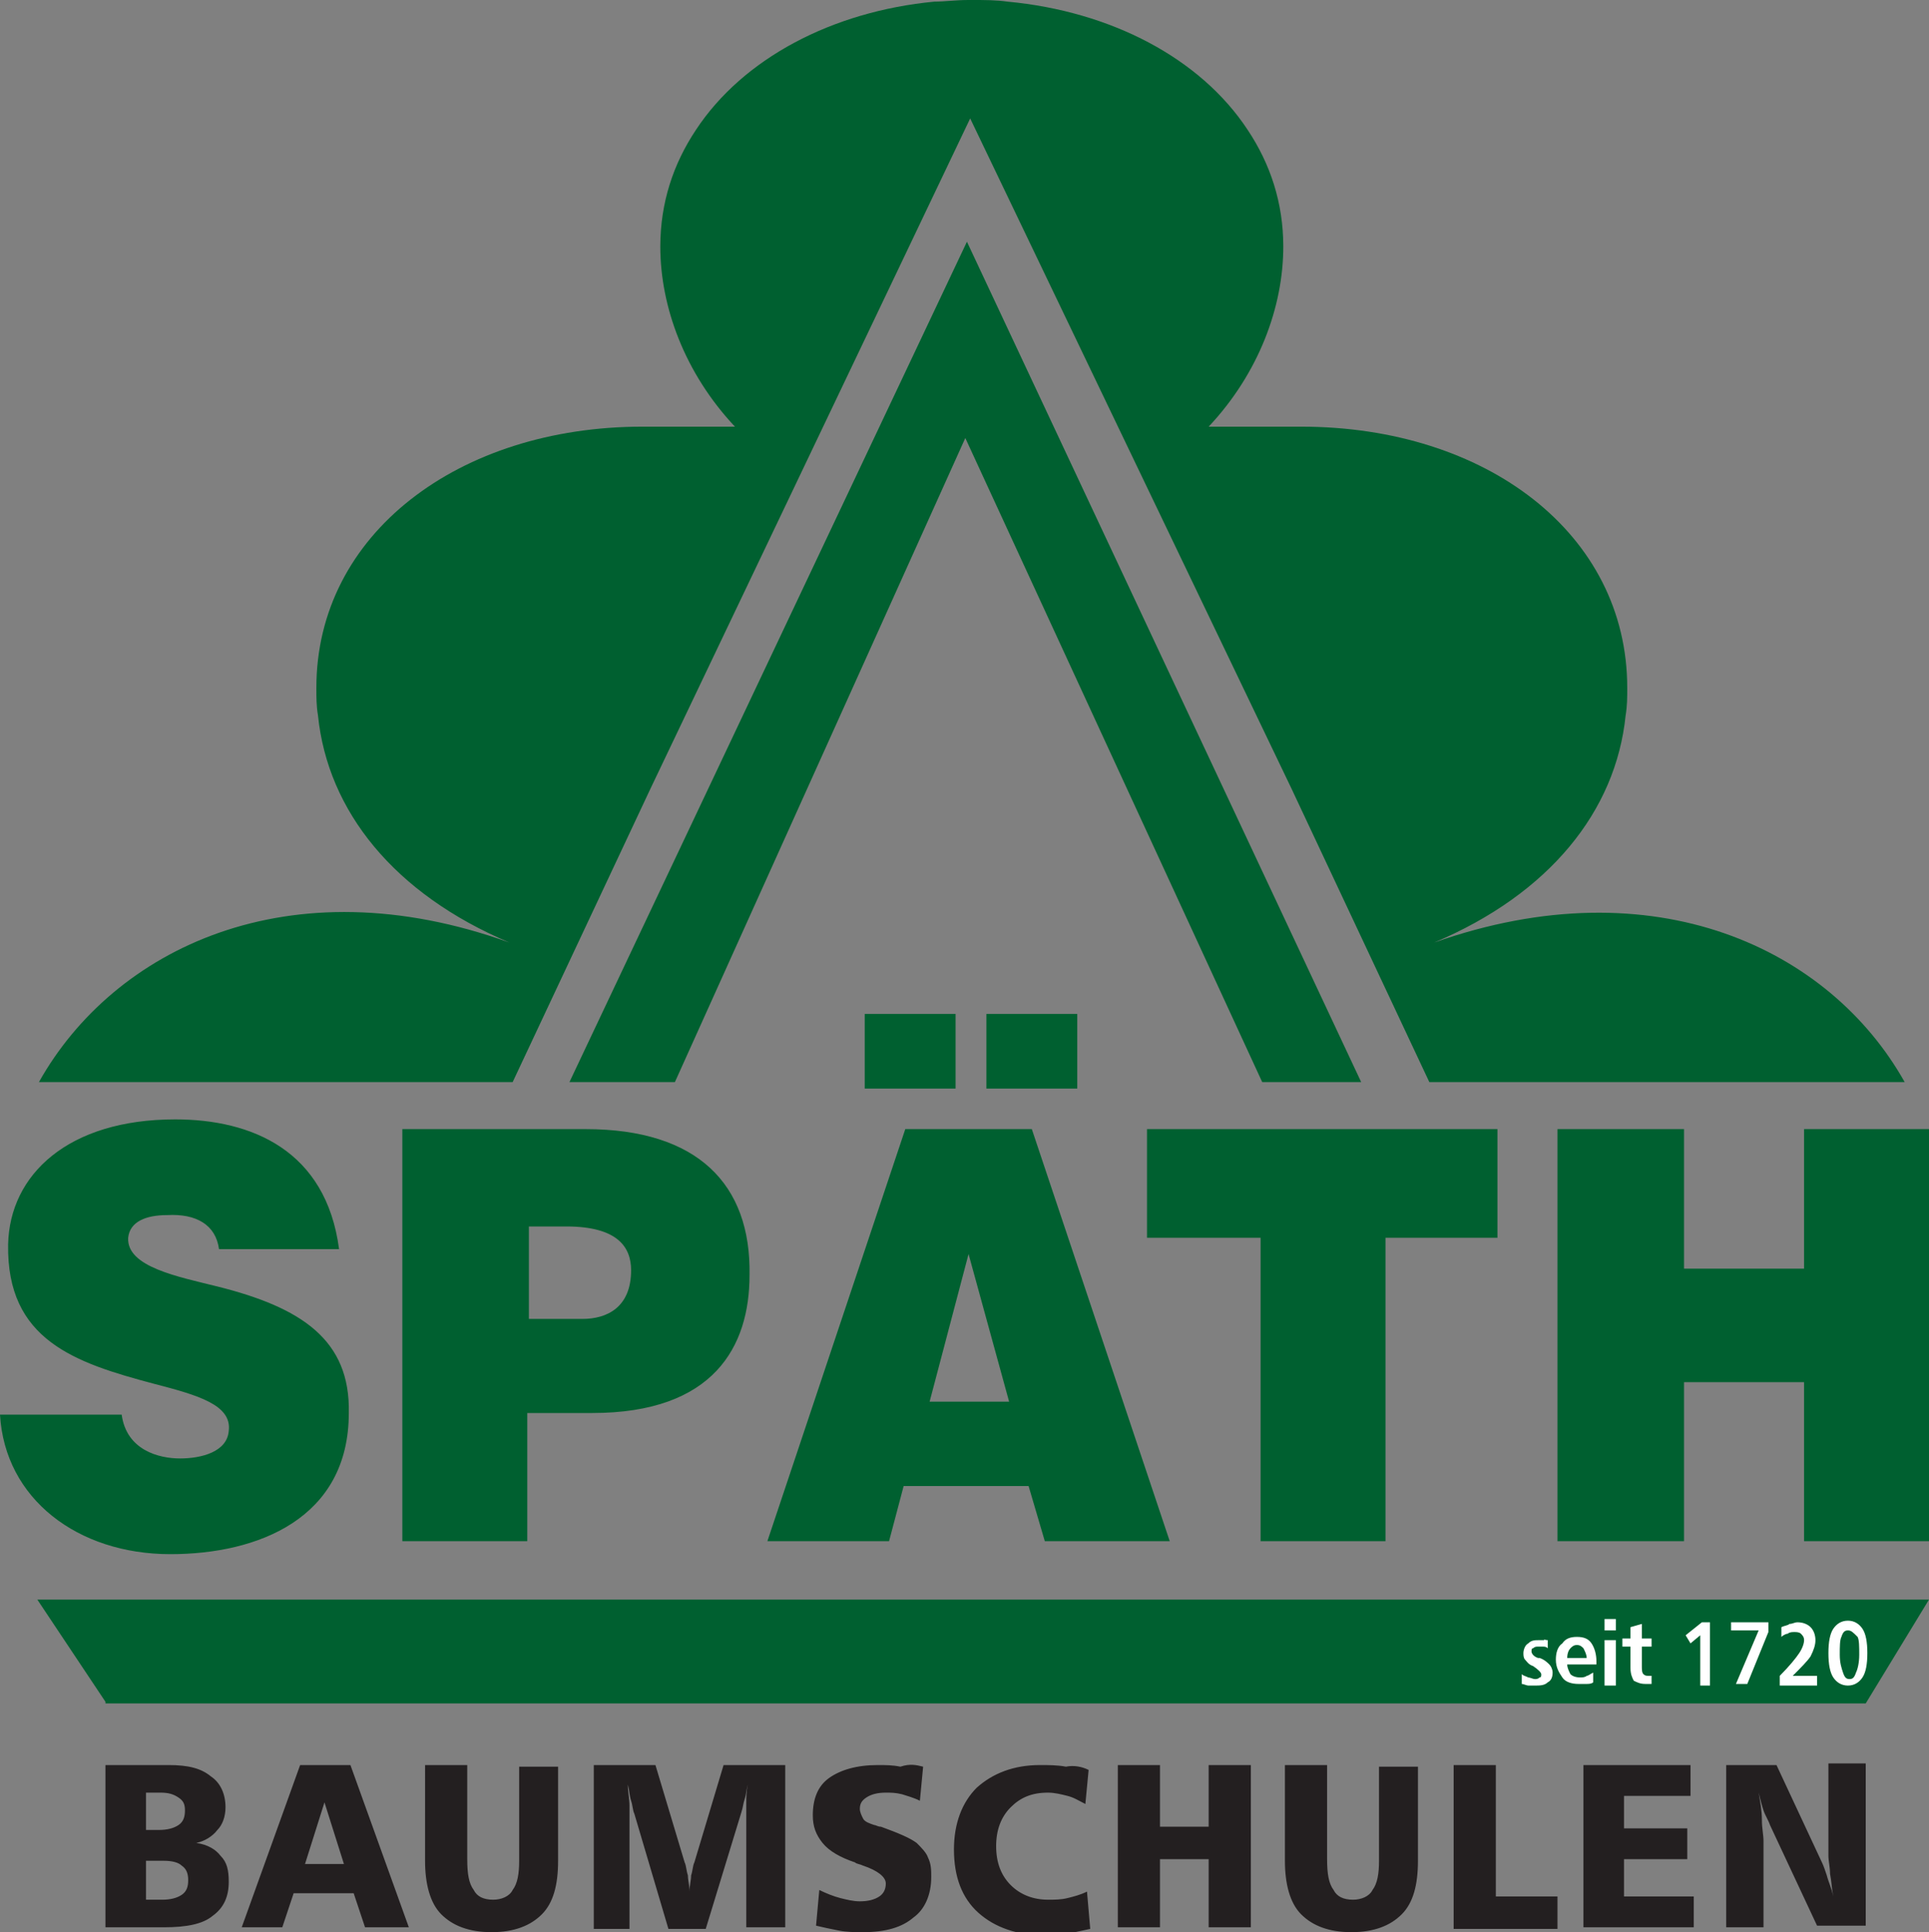
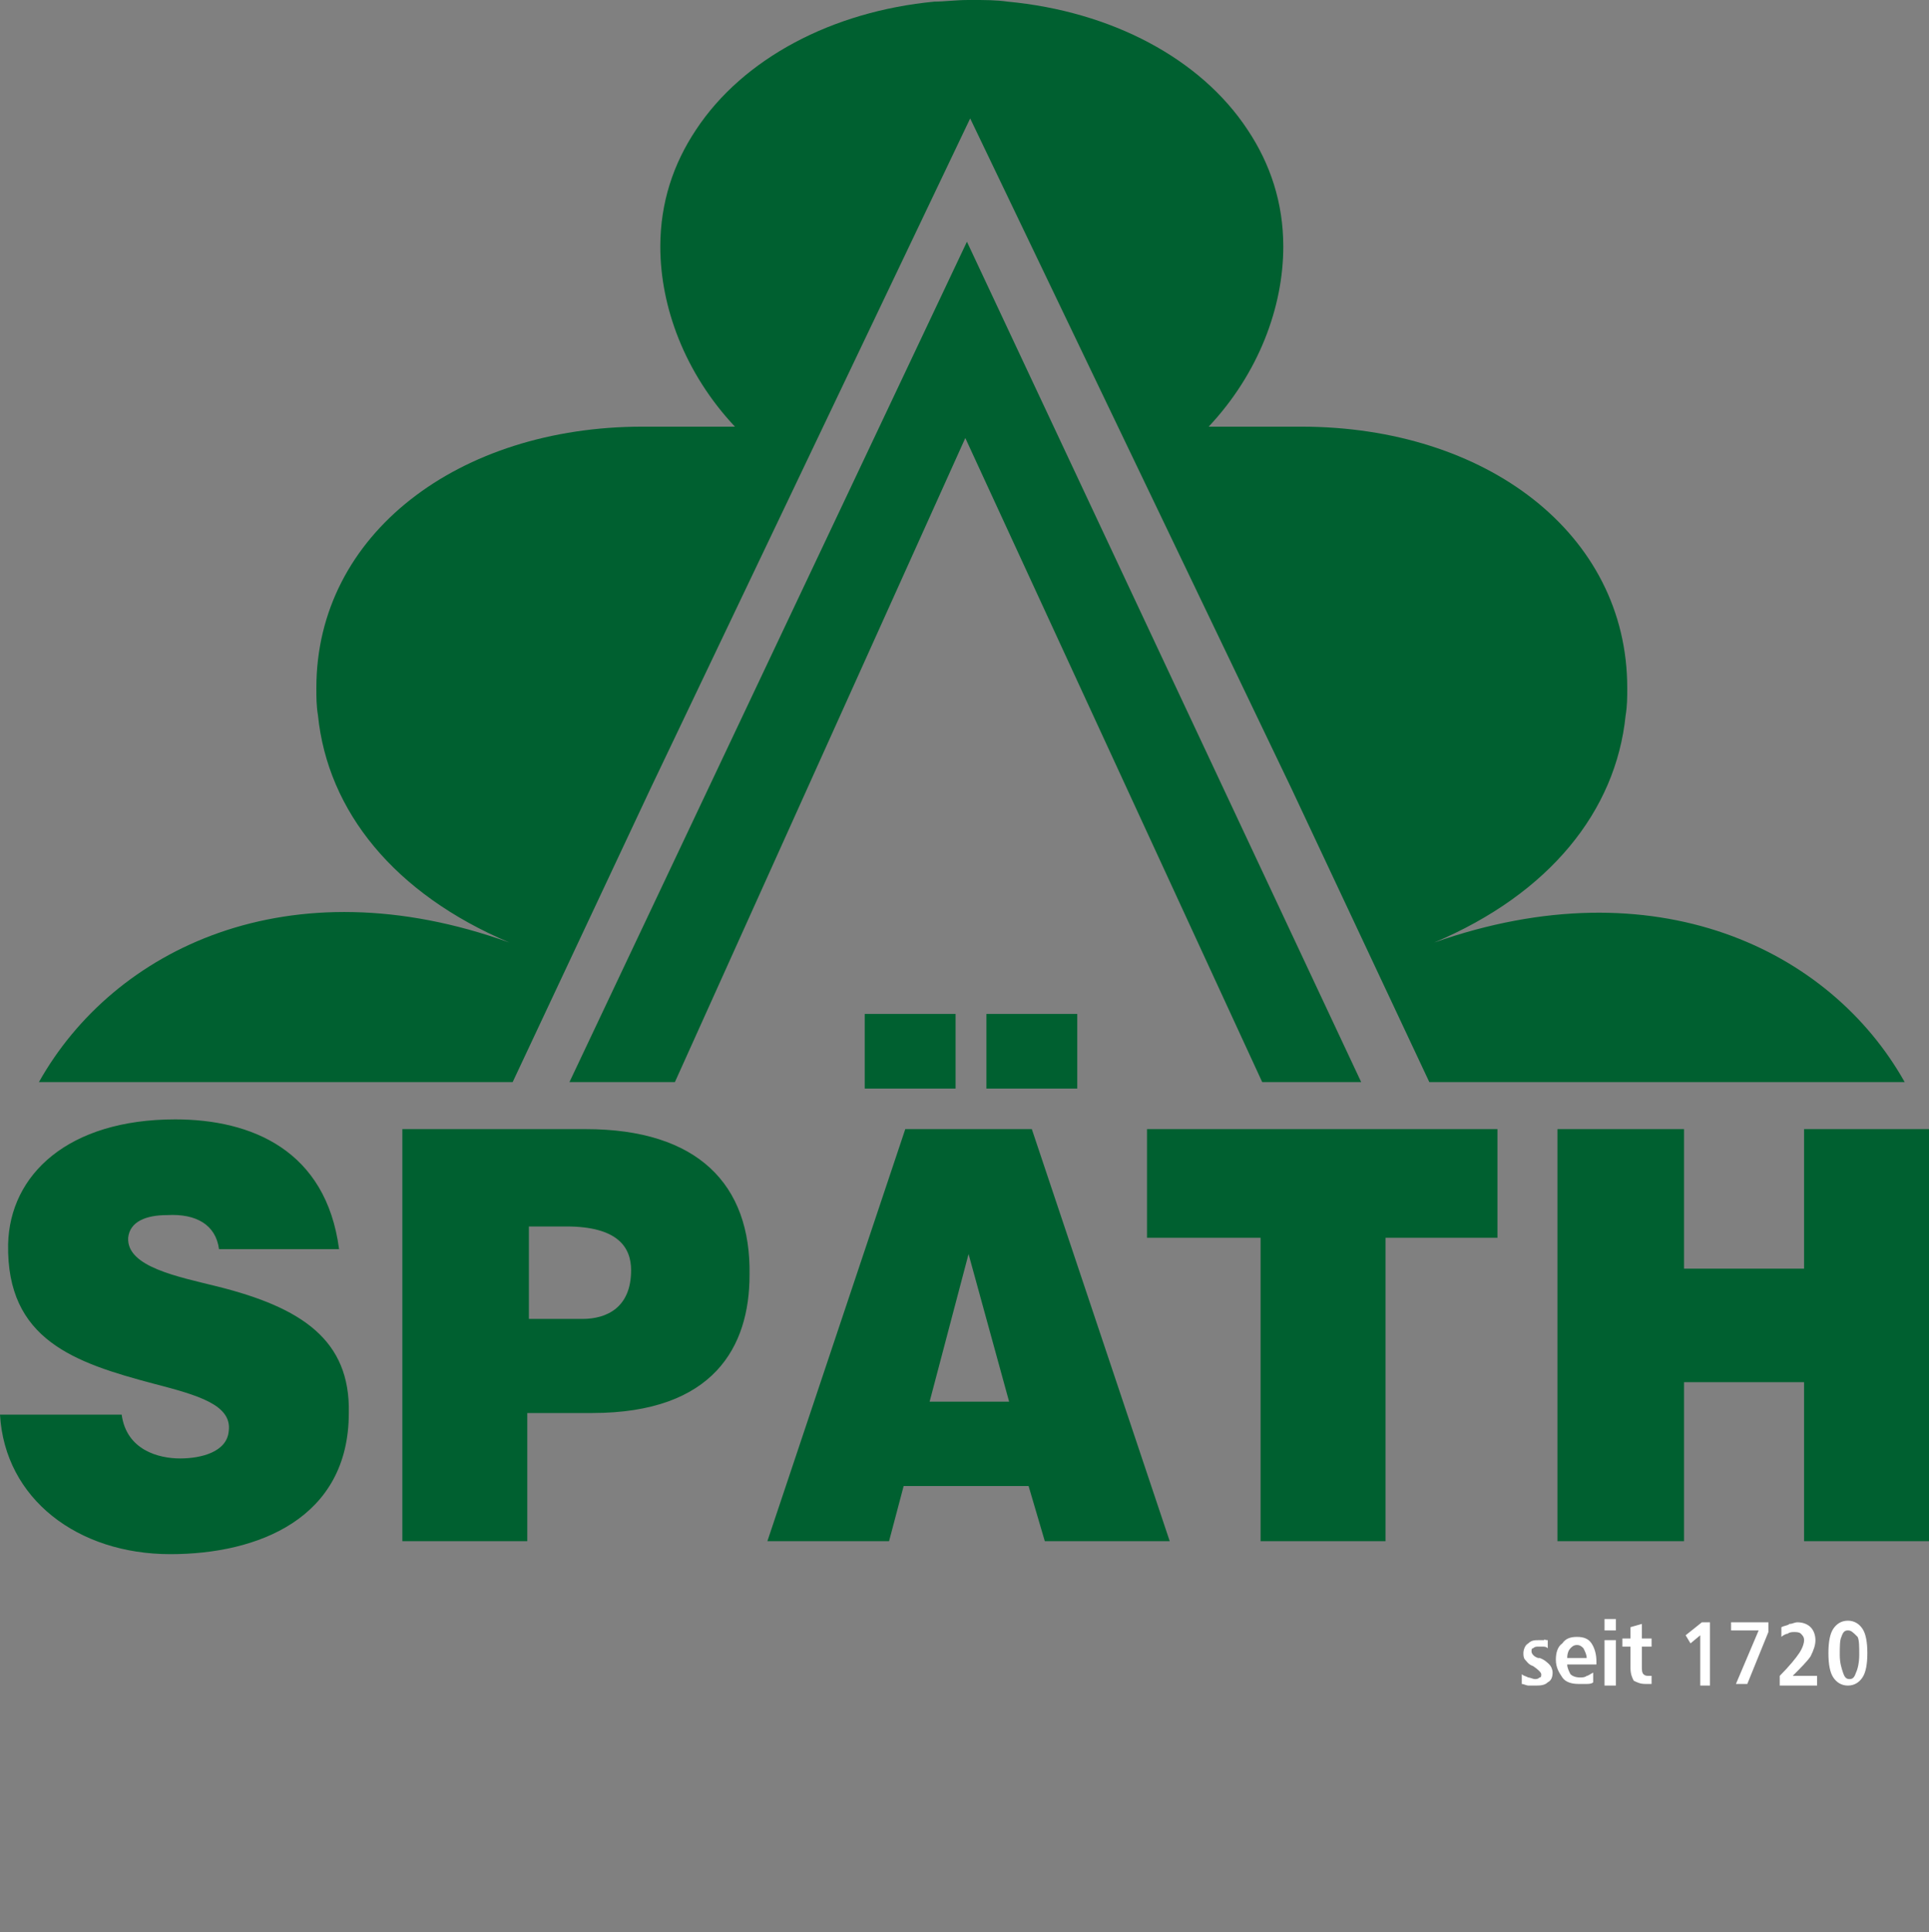
<svg xmlns="http://www.w3.org/2000/svg" version="1.1" id="Layer_1" x="0px" y="0px" viewBox="0 0 118.9 119.1" style="enable-background:new 0 0 118.9 119.1;" xml:space="preserve">
  <rect x="0" y="0" width="118.9" height="119.1" fill="#808080" stroke="none" />
  <style type="text/css">
	.st0{fill:#231F20;}
	.st1{fill-rule:evenodd;clip-rule:evenodd;fill:#006030;}
	.st2{fill:#FFFFFF;}
</style>
  <g>
-     <path class="st0" d="M9,114.7v2.4h1c0.5,0,0.9-0.1,1.2-0.3c0.3-0.2,0.4-0.5,0.4-0.9c0-0.4-0.1-0.7-0.4-0.9   c-0.2-0.2-0.6-0.3-1.1-0.3H9L9,114.7z M9,110.6v2.2h0.8c0.5,0,0.9-0.1,1.2-0.3c0.3-0.2,0.4-0.5,0.4-0.9c0-0.4-0.1-0.6-0.4-0.8   c-0.3-0.2-0.6-0.3-1.1-0.3H9L9,110.6z M6.5,108.8h3.9c1.2,0,2,0.2,2.6,0.7c0.6,0.4,0.9,1.1,0.9,1.9c0,0.6-0.2,1.1-0.5,1.4   c-0.3,0.4-0.8,0.7-1.3,0.8c0.7,0.1,1.2,0.4,1.5,0.8c0.4,0.4,0.5,0.9,0.5,1.6c0,0.9-0.3,1.6-1,2.1c-0.6,0.5-1.6,0.7-3,0.7H6.5V108.8   L6.5,108.8z M20,111.1l-1.2,3.8h2.4L20,111.1L20,111.1z M18.5,108.8h3.1l3.6,10h-2.7l-0.7-2.1h-3.7l-0.7,2.1h-2.5L18.5,108.8   L18.5,108.8z M26.2,108.8h2.6v5.8c0,0.9,0.1,1.5,0.4,1.9c0.2,0.4,0.6,0.6,1.2,0.6c0.5,0,1-0.2,1.2-0.6c0.3-0.4,0.4-1,0.4-1.8v-5.8   h2.4v5.8c0,1.5-0.3,2.6-1,3.3c-0.7,0.7-1.7,1.1-3.1,1.1c-1.4,0-2.4-0.4-3.1-1.1c-0.7-0.7-1-1.9-1-3.3V108.8L26.2,108.8z    M36.5,108.8h3.9l1.8,6c0.1,0.2,0.1,0.5,0.2,0.8c0,0.3,0.1,0.6,0.1,1c0-0.4,0.1-0.7,0.1-1c0.1-0.3,0.1-0.6,0.2-0.8l1.8-6h3.8v10   h-2.4v-6.7c0-0.3,0-0.7,0-1c0-0.3,0-0.7,0.1-1.1c-0.1,0.3-0.1,0.6-0.2,0.9c-0.1,0.3-0.1,0.5-0.2,0.8l-2.2,7.2h-2.3l-2.1-7.1   c-0.1-0.2-0.1-0.5-0.2-0.8c-0.1-0.3-0.1-0.6-0.2-1c0,0.5,0.1,0.9,0.1,1.3c0,0.4,0,0.7,0,0.9v6.7h-2.2V108.8L36.5,108.8z    M56.9,108.9l-0.2,2.1c-0.4-0.2-0.8-0.3-1.1-0.4c-0.4-0.1-0.7-0.1-1-0.1c-0.5,0-0.9,0.1-1.2,0.3c-0.3,0.2-0.4,0.4-0.4,0.7   c0,0.2,0.1,0.4,0.2,0.6c0.1,0.2,0.4,0.3,0.7,0.4c0.1,0,0.2,0.1,0.4,0.1c1.1,0.4,1.8,0.7,2.2,1c0.3,0.3,0.6,0.6,0.7,0.9   c0.2,0.4,0.2,0.8,0.2,1.2c0,1.1-0.4,2-1.1,2.5c-0.7,0.6-1.7,0.9-3.1,0.9c-0.5,0-1,0-1.5-0.1c-0.5-0.1-1-0.2-1.4-0.3l0.2-2.2   c0.4,0.2,0.9,0.4,1.3,0.5c0.4,0.1,0.8,0.2,1.2,0.2c0.5,0,0.9-0.1,1.2-0.3c0.3-0.2,0.4-0.5,0.4-0.8c0-0.4-0.5-0.8-1.4-1.1   c-0.2-0.1-0.4-0.1-0.5-0.2c-0.9-0.3-1.6-0.7-2-1.2c-0.4-0.5-0.6-1-0.6-1.7c0-1,0.3-1.8,1-2.3c0.7-0.5,1.7-0.8,3-0.8   c0.5,0,0.9,0,1.4,0.1C56.1,108.7,56.5,108.8,56.9,108.9L56.9,108.9z M67.1,109.1l-0.2,2.1c-0.4-0.2-0.7-0.4-1.1-0.5   c-0.4-0.1-0.8-0.2-1.2-0.2c-1,0-1.7,0.3-2.3,0.9c-0.6,0.6-0.9,1.4-0.9,2.4c0,1,0.3,1.8,0.9,2.4c0.6,0.6,1.4,0.9,2.3,0.9   c0.4,0,0.8,0,1.2-0.1c0.4-0.1,0.8-0.2,1.2-0.4l0.2,2.3c-0.5,0.1-0.9,0.2-1.4,0.3c-0.5,0.1-0.9,0.1-1.4,0.1c-1.7,0-3.1-0.5-4.1-1.4   c-1-0.9-1.5-2.2-1.5-3.9c0-1.6,0.5-2.9,1.4-3.8c1-0.9,2.3-1.4,3.9-1.4c0.5,0,1.1,0,1.6,0.1C66.2,108.8,66.7,108.9,67.1,109.1   L67.1,109.1z M68.9,108.8h2.6v3.8h3v-3.8h2.6v10h-2.6v-4.2h-3v4.2h-2.6V108.8L68.9,108.8z M79.2,108.8h2.6v5.8   c0,0.9,0.1,1.5,0.4,1.9c0.2,0.4,0.6,0.6,1.2,0.6c0.5,0,1-0.2,1.2-0.6c0.3-0.4,0.4-1,0.4-1.8v-5.8h2.4v5.8c0,1.5-0.3,2.6-1,3.3   c-0.7,0.7-1.7,1.1-3.1,1.1c-1.4,0-2.4-0.4-3.1-1.1c-0.7-0.7-1-1.9-1-3.3V108.8L79.2,108.8z M89.6,108.8h2.6v8.1H96v2h-6.4V108.8   L89.6,108.8z M97.5,108.8h6.7v1.9h-4.1v2h3.9v1.9h-3.9v2.3h4.3v1.9h-6.8V108.8L97.5,108.8z M106.3,108.8h3.2l2.8,6   c0.1,0.2,0.2,0.5,0.3,0.8c0.1,0.4,0.3,0.8,0.4,1.3c-0.1-0.5-0.1-0.9-0.2-1.4c0-0.4-0.1-0.8-0.1-1.1v-5.7h2.3v10H112l-2.9-6.2   c-0.1-0.3-0.3-0.6-0.4-0.9c-0.1-0.3-0.2-0.7-0.3-1.1c0.1,0.6,0.2,1.1,0.2,1.7c0,0.5,0.1,0.9,0.1,1.3v5.3h-2.3V108.8L106.3,108.8z" />
    <path class="st1" d="M13.5,77h7.4c-0.8-6.1-5.4-8-10.1-8c-6.6,0-10.2,3.4-10.3,7.7c-0.1,5.9,4.1,7.3,9,8.6c2.7,0.7,4.8,1.3,4.6,2.9   c-0.1,1.3-1.7,1.7-3,1.7c-1.3,0-3.3-0.5-3.6-2.7H0c0.3,5.2,4.8,8.6,10.5,8.6c5.4,0,11-2.2,11-8.7c0.1-4.5-2.9-6.5-8.1-7.8   c-2.4-0.6-5.6-1.2-5.5-3c0.1-1,1.1-1.4,2.4-1.4C12.1,74.8,13.3,75.5,13.5,77L13.5,77z M24.8,69.6v25.4h7.7v-7.9h4   c7.5,0,9.7-4.1,9.7-8.5c0.1-5.6-3.2-9-10.1-9H24.8L24.8,69.6z M32.6,75.6h2.3c3.2,0,4,1.3,4,2.7c0,2.3-1.5,3-3,3h-3.3V75.6   L32.6,75.6z M53.3,62.5v4.6h5.6v-4.6H53.3L53.3,62.5z M60.8,62.5v4.6h5.6v-4.6H60.8L60.8,62.5z M55.8,69.6l-8.5,25.4h7.5l0.9-3.4   h7.7l1,3.4h7.7l-8.5-25.4H55.8L55.8,69.6z M57.3,86.4l2.4-9.1l2.5,9.1H57.3L57.3,86.4z M70.7,69.6v6.7h7v18.7h7.7V76.3h6.9v-6.7   H70.7L70.7,69.6z M96,69.6v25.4h7.8v-9.8h7.4v9.8h7.8V69.6h-7.8v8.6h-7.4v-8.6H96L96,69.6z" />
    <polygon class="st1" points="41.6,66.7 59.5,27 77.8,66.7 83.9,66.7 59.6,14.9 35.1,66.7 41.6,66.7  " />
-     <path class="st1" d="M6.5,104.9l-4.2-6.3c38.9,0,77.8,0,116.6,0l-3.9,6.4H6.5L6.5,104.9z" />
    <path class="st1" d="M40.1,48.6l-8.5,18.1H2.4c4.6-8.2,15.4-13.5,29-8.6c-7.1-3-11.2-8.1-11.8-14c-0.1-0.6-0.1-1.1-0.1-1.7   c0-9.5,8.8-16.1,20.1-16.1c1.5,0,3.6,0,5.7,0c-3.1-3.3-4.6-7.4-4.6-11.1c0-2.7,0.8-5.1,2.2-7.2c0,0,0,0,0,0c0,0,0,0,0,0   c2.9-4.4,8.4-7.3,14.7-7.9C58.2,0.1,58.9,0,59.7,0v0c0,0,0.1,0,0.1,0c0,0,0.1,0,0.1,0v0c0.8,0,1.5,0,2.2,0.1   C68.5,0.7,74,3.6,76.9,8c0,0,0,0,0,0c0,0,0,0,0,0c1.4,2.1,2.2,4.5,2.2,7.2c0,3.7-1.5,7.8-4.6,11.1c2.1,0,4.1,0,5.7,0   c11.4,0,20.1,6.6,20.1,16.1c0,0.6,0,1.1-0.1,1.7c-0.6,5.9-4.7,11-11.8,14c13.6-4.8,24.4,0.4,29,8.6H88.1l-8.5-18.1L59.8,7.3   L40.1,48.6L40.1,48.6z" />
    <path class="st2" d="M95.4,101.1l0,0.5c-0.1-0.1-0.2-0.1-0.3-0.1c-0.1,0-0.2,0-0.3,0c-0.1,0-0.2,0-0.3,0.1c-0.1,0-0.1,0.1-0.1,0.2   c0,0.1,0.1,0.3,0.4,0.4c0,0,0.1,0,0.1,0c0.3,0.1,0.5,0.3,0.6,0.4c0.1,0.1,0.2,0.3,0.2,0.5c0,0.3-0.1,0.5-0.3,0.6   c-0.2,0.2-0.5,0.2-0.8,0.2c-0.1,0-0.3,0-0.4,0c-0.1,0-0.3-0.1-0.4-0.1l0-0.6c0.1,0.1,0.2,0.1,0.4,0.2c0.1,0,0.3,0.1,0.4,0.1   c0.1,0,0.2,0,0.3-0.1c0.1,0,0.1-0.1,0.1-0.2c0-0.1-0.2-0.3-0.5-0.5c0,0,0,0,0,0c-0.3-0.1-0.4-0.3-0.5-0.4c-0.1-0.1-0.1-0.3-0.1-0.4   c0-0.2,0.1-0.5,0.3-0.6c0.2-0.2,0.4-0.2,0.7-0.2c0.1,0,0.2,0,0.3,0C95.1,101,95.2,101.1,95.4,101.1L95.4,101.1z M98.4,102.4v0.2   h-1.8c0,0.2,0.1,0.4,0.2,0.6c0.1,0.1,0.3,0.2,0.6,0.2c0.1,0,0.3,0,0.4-0.1c0.1,0,0.2-0.1,0.4-0.2v0.6c-0.1,0.1-0.3,0.1-0.4,0.1   c-0.1,0-0.3,0-0.5,0c-0.4,0-0.8-0.1-1-0.4c-0.2-0.3-0.4-0.6-0.4-1.1c0-0.4,0.1-0.8,0.4-1c0.2-0.3,0.5-0.4,0.9-0.4   c0.4,0,0.7,0.1,0.9,0.4C98.3,101.6,98.4,102,98.4,102.4L98.4,102.4z M97.8,102.2c0-0.2-0.1-0.4-0.2-0.6c-0.1-0.1-0.2-0.2-0.4-0.2   c-0.2,0-0.3,0.1-0.4,0.2c-0.1,0.1-0.2,0.3-0.2,0.6H97.8L97.8,102.2z M98.9,101.1h0.7v2.8h-0.7V101.1L98.9,101.1z M98.9,99.8h0.7   v0.7h-0.7V99.8L98.9,99.8z M101.2,100.1v0.9h0.6v0.5h-0.6v1.2c0,0.2,0,0.4,0.1,0.5c0.1,0.1,0.2,0.1,0.3,0.1c0,0,0.1,0,0.1,0   c0,0,0.1,0,0.1,0l0,0.5c-0.1,0-0.1,0-0.2,0c-0.1,0-0.2,0-0.2,0c-0.3,0-0.5-0.1-0.7-0.2c-0.1-0.2-0.2-0.4-0.2-0.8v-1.3H100v-0.5h0.5   v-0.7L101.2,100.1L101.2,100.1z M104.9,100h0.5v3.9h-0.6v-3.1l-0.6,0.5l-0.3-0.5L104.9,100L104.9,100z M106.7,100h2.3v0.6l-1.3,3.2   H107l1.4-3.3h-1.7V100L106.7,100z M110.5,103.3h1.5v0.6h-2.3v-0.6c0.6-0.6,1-1.1,1.2-1.4c0.2-0.3,0.3-0.6,0.3-0.8   c0-0.2-0.1-0.3-0.2-0.4c-0.1-0.1-0.3-0.1-0.4-0.1c-0.1,0-0.3,0-0.4,0.1c-0.1,0-0.3,0.1-0.4,0.2l0-0.6c0.2-0.1,0.4-0.1,0.5-0.2   c0.2,0,0.3-0.1,0.5-0.1c0.3,0,0.6,0.1,0.8,0.3c0.2,0.2,0.3,0.5,0.3,0.8c0,0.3-0.1,0.6-0.3,1C111.4,102.4,111,102.8,110.5,103.3   L110.5,103.3z M113.9,100.5c-0.2,0-0.3,0.1-0.4,0.4c-0.1,0.2-0.1,0.6-0.1,1.1c0,0.5,0.1,0.8,0.2,1.1c0.1,0.3,0.2,0.4,0.4,0.4   c0.2,0,0.3-0.1,0.4-0.4c0.1-0.2,0.2-0.6,0.2-1.1c0-0.5,0-0.9-0.1-1.1C114.2,100.6,114.1,100.5,113.9,100.5L113.9,100.5z    M113.9,99.9c0.4,0,0.7,0.2,0.9,0.5c0.2,0.3,0.3,0.8,0.3,1.5c0,0.7-0.1,1.2-0.3,1.5c-0.2,0.3-0.5,0.5-0.9,0.5   c-0.4,0-0.7-0.2-0.9-0.5c-0.2-0.3-0.3-0.8-0.3-1.5c0-0.7,0.1-1.2,0.3-1.5C113.2,100.1,113.5,99.9,113.9,99.9L113.9,99.9z" />
  </g>
</svg>